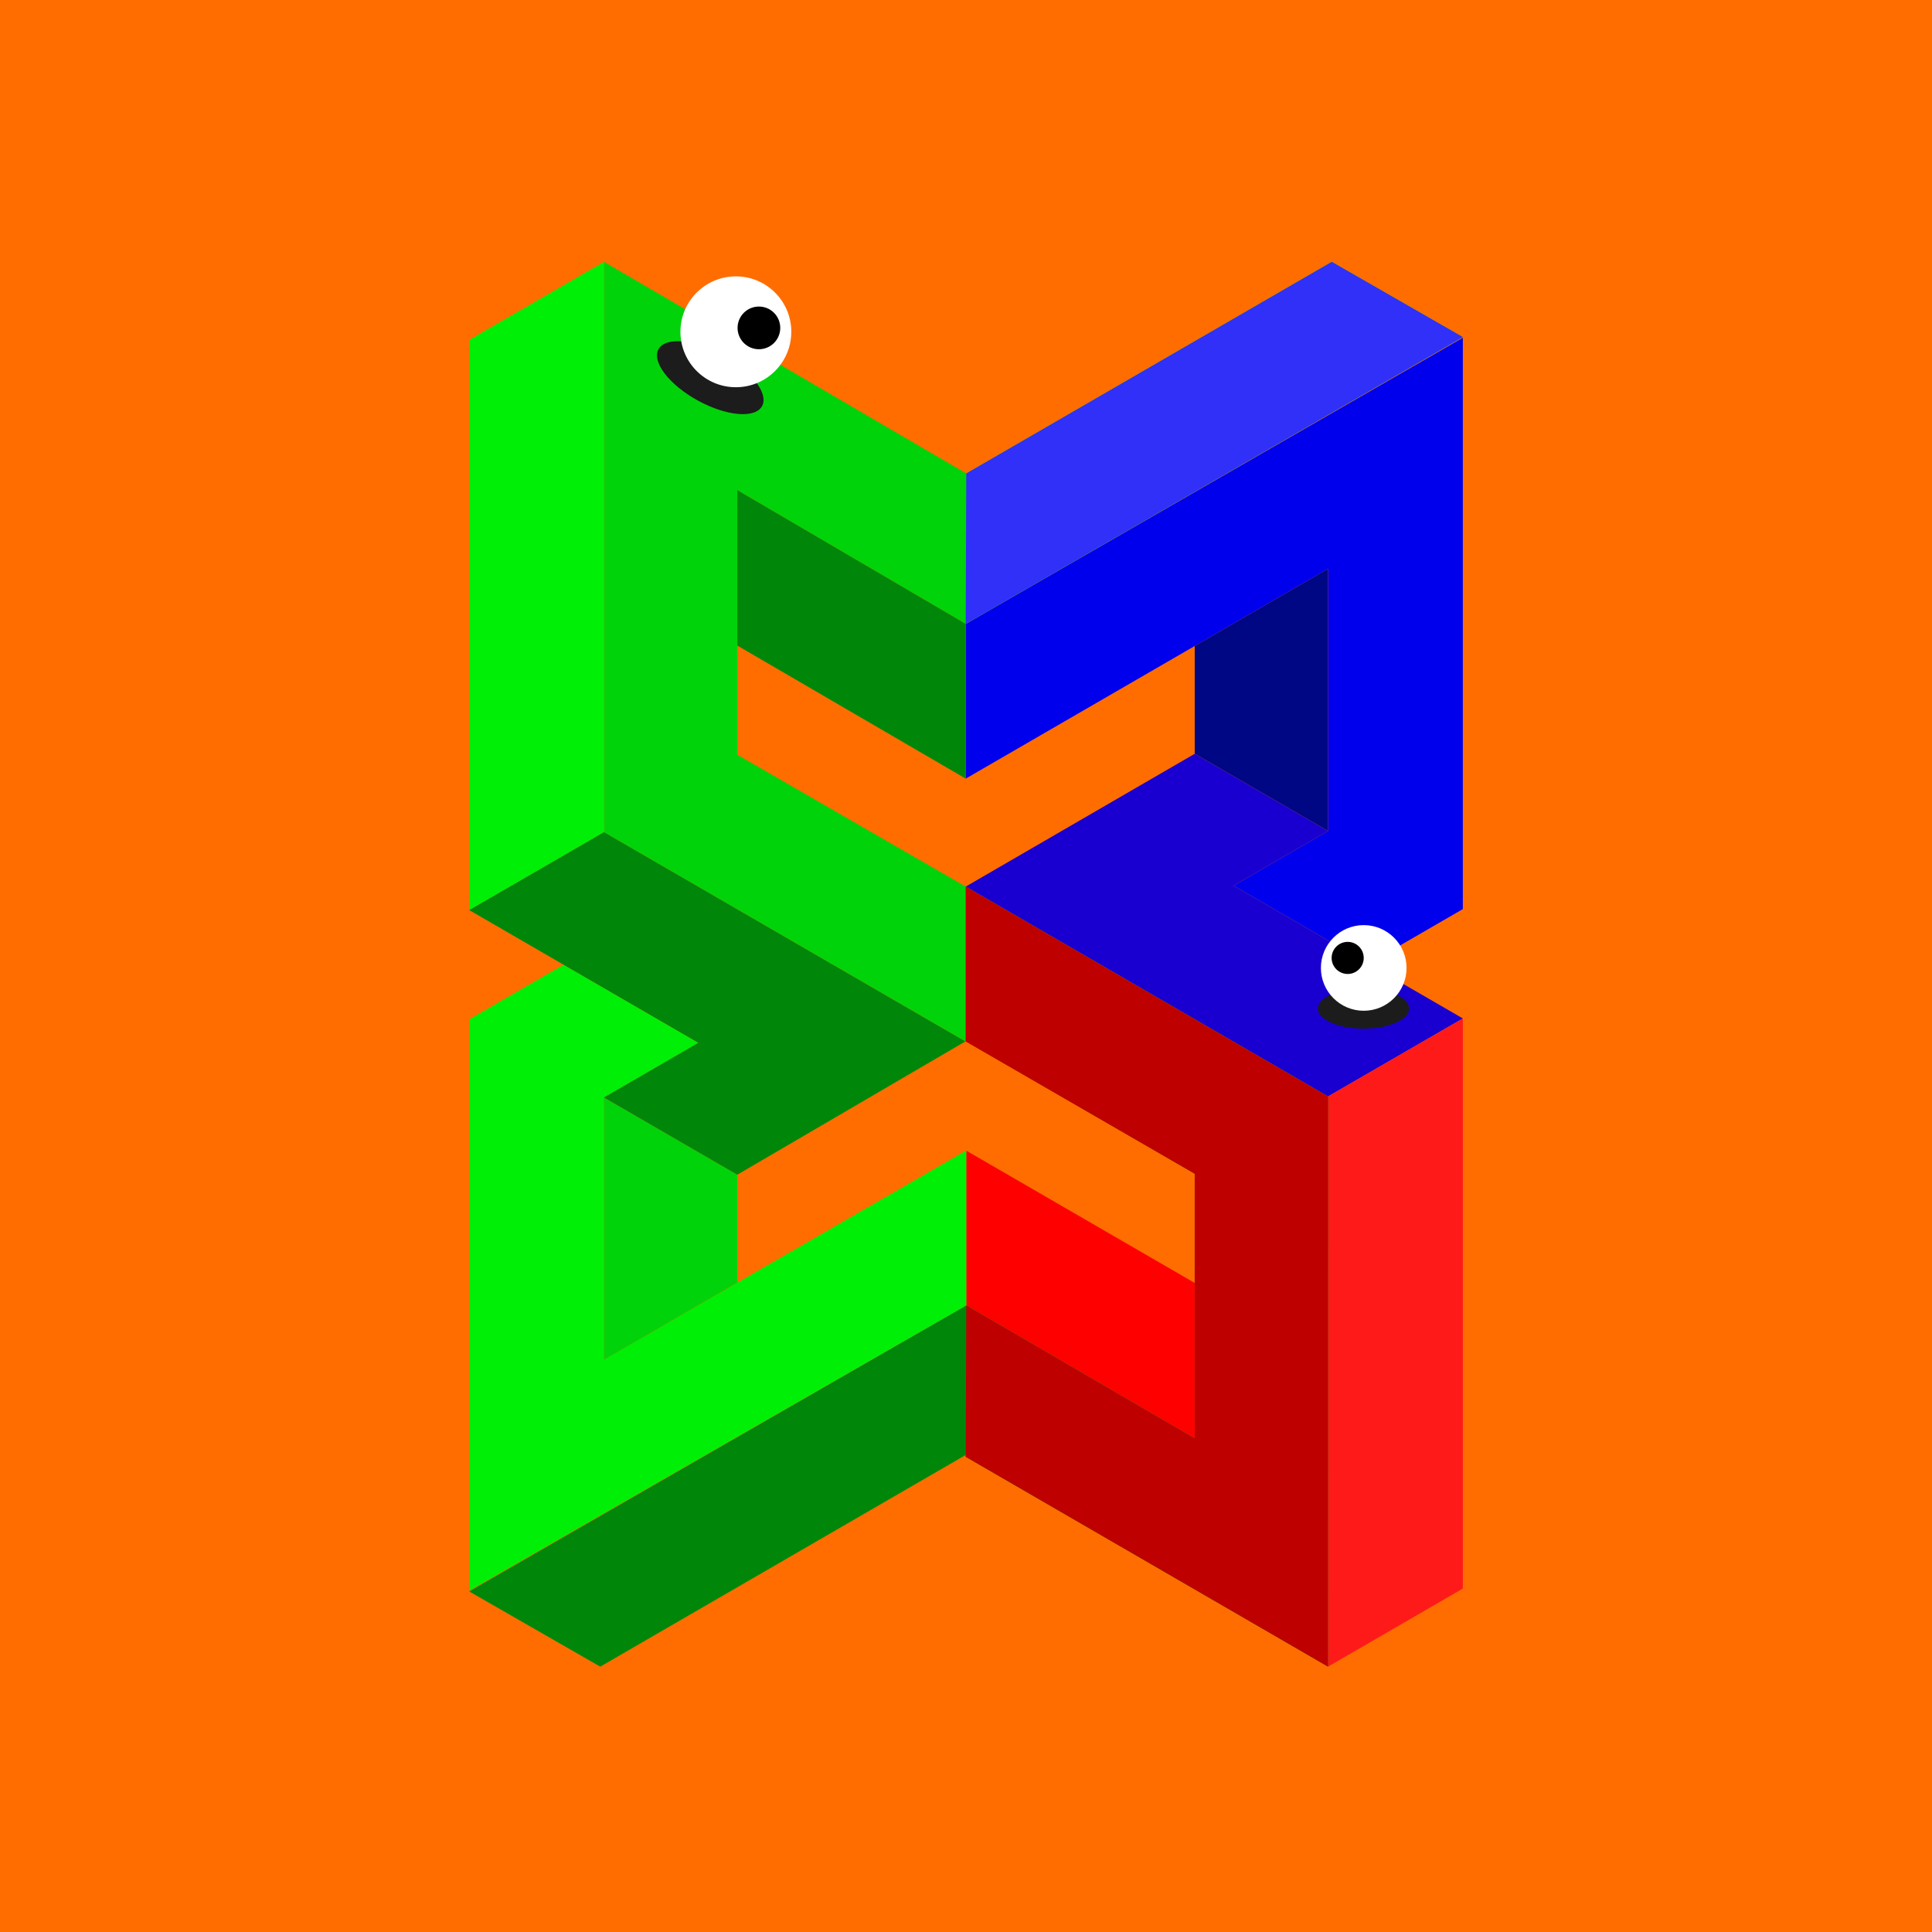
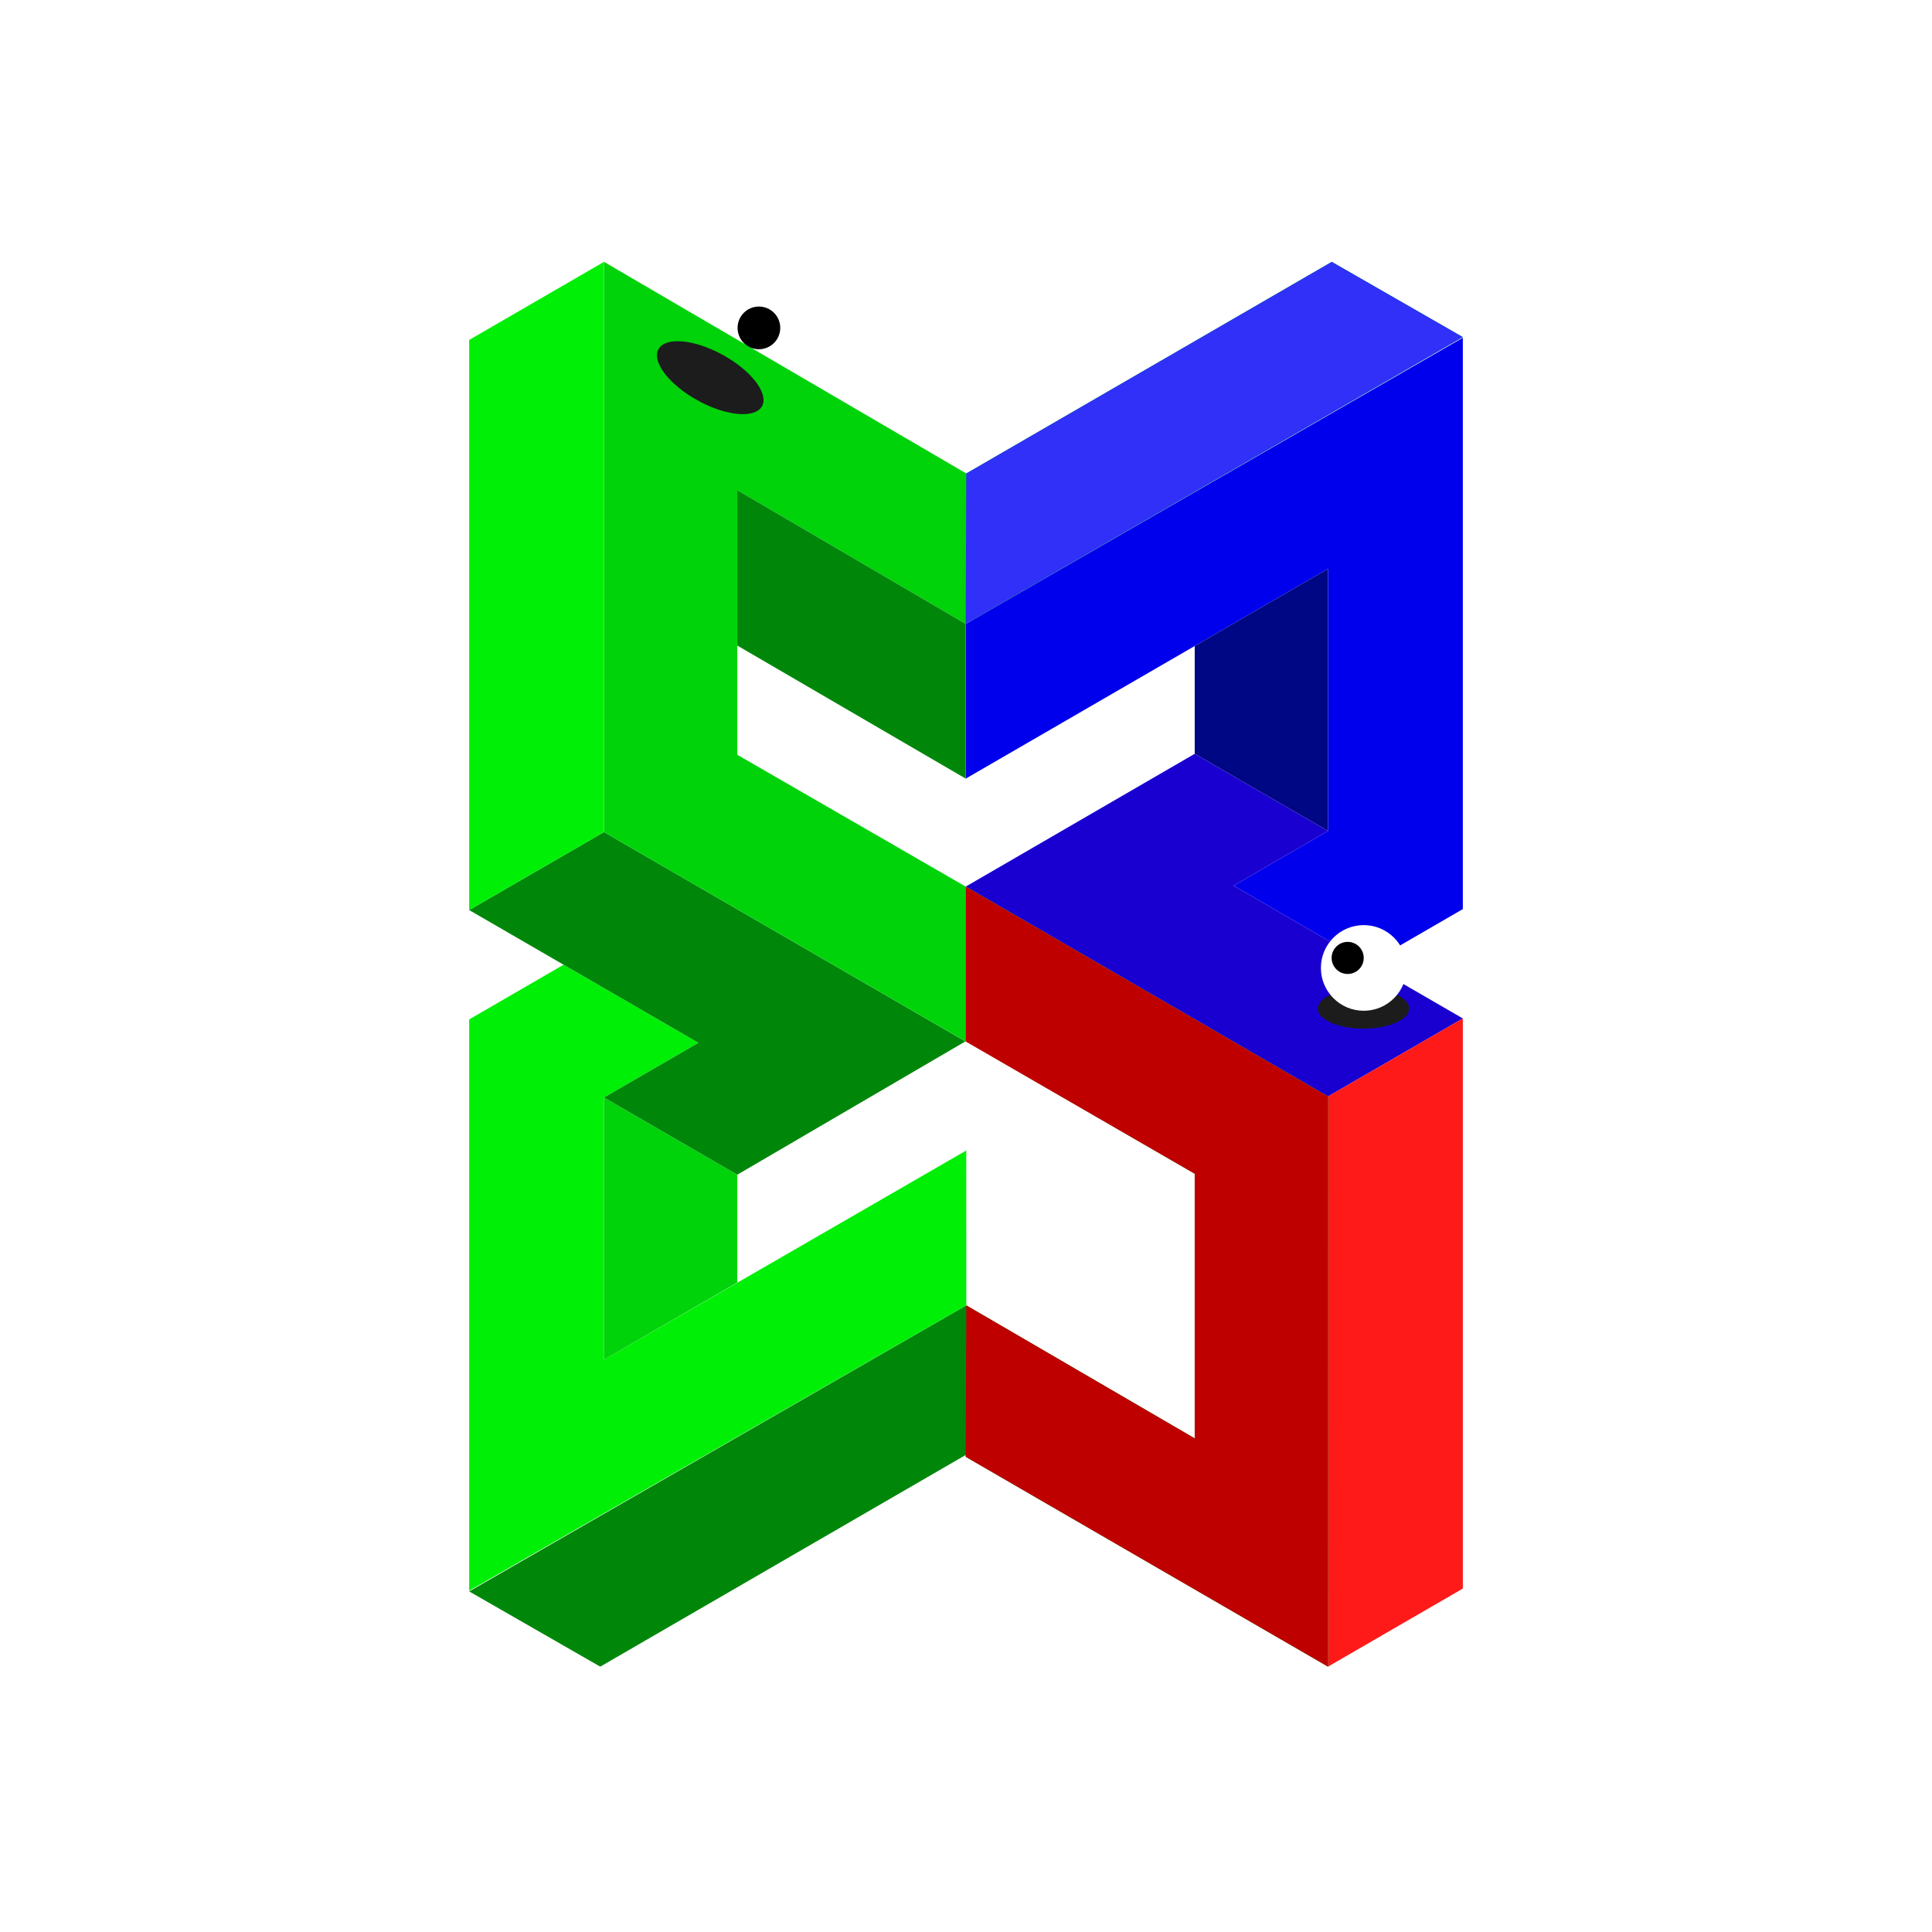
<svg xmlns="http://www.w3.org/2000/svg" viewBox="0 0 1117.1 1117.1">
-   <path d="M0 0h1117.1v1117.1H0z" fill="#ff6d00" data-name="Layer 2" />
  <g data-name="Layer 24">
    <path d="M558.39 360.75v89.46l209.48-121.33v151.61l-54.59 31.61 77.96 45.16 54.59-31.62V195.3L558.39 360.75z" fill="#0000ed" fill-rule="evenodd" />
    <path d="M690.8 373.52v62.33l77.07 44.64V328.88l-77.07 44.64z" fill="#000784" fill-rule="evenodd" />
    <path d="m690.8 435.85-132.41 76.79 209.48 121.34 77.96-45.1-132.55-76.78 54.59-31.61-77.07-44.64z" fill="#1900d1" fill-rule="evenodd" />
    <path d="M845.83 588.88v329.64l-77.96 45.15V633.98l77.96-45.1z" fill="#ff1a1a" fill-rule="evenodd" />
-     <path d="m558.72 754.77-.02-89.47 132.1 76.52v89.86l-132.08-76.91z" fill="red" fill-rule="evenodd" />
    <path d="m558.72 754.77-287.44 165.4 75.78 43.5 211.33-122.4v1.07l209.48 121.33.04-329.67-209.52-121.36v89.33l132.41 76.7v153.01l-132.08-76.91z" fill="#00870a" fill-rule="evenodd" />
    <path d="m558.72 754.77-.02-89.54L349.23 786.2V634.59l54.59-31.62-77.96-45.15-54.58 31.62v330.33l287.44-165z" fill="#00ef06" fill-rule="evenodd" />
    <path d="M426.3 741.56v-62.33l-77.07-44.64V786.2l77.07-44.64z" fill="#00d30a" fill-rule="evenodd" />
    <path d="m426.3 679.23 131.92-77.09L349.23 481.1l-77.95 45.1 132.54 76.77-54.59 31.62 77.07 44.64z" fill="#00870a" fill-rule="evenodd" />
    <path d="m558.37 602.19.02-89.55-132.08-76.23-.01-153.01 132.09 77.35 287.44-165.84-75.79-43.51-211.33 122.36L349.24 151.4l-.01 329.7 209.14 121.09z" fill="#00d30a" fill-rule="evenodd" />
    <path d="M271.28 526.2V196.56l77.96-45.16-.01 329.7-77.95 45.1z" fill="#00ef06" fill-rule="evenodd" />
    <path d="M558.39 360.75v89.46L426.3 373.26V283.4l132.09 77.35z" fill="#00870a" fill-rule="evenodd" />
    <path d="m558.39 512.64-.02 89.55 132.43 76.48v153.01l-132.08-76.91-.33 87.57 209.48 121.33.04-329.67-209.52-121.36z" fill="#bf0000" fill-rule="evenodd" />
    <path d="m558.71 273.76-.32 86.99 287.44-165.84-75.79-43.51-211.33 122.36z" fill="#3030f9" fill-rule="evenodd" />
    <ellipse fill="#1c1c1c" cx="410.69" cy="218.39" rx="15.04" ry="34.17" transform="rotate(-61.18 410.671 218.394)" />
-     <circle fill="#fff" cx="425.48" cy="191.85" r="32.05" />
    <circle cx="438.81" cy="189.59" r="12.34" />
    <ellipse fill="#1c1c1c" cx="788.4" cy="583.15" rx="26.4" ry="11.62" />
    <circle fill="#fff" cx="788.52" cy="559.67" r="24.76" />
    <circle cx="779.24" cy="553.88" r="9.28" />
  </g>
</svg>